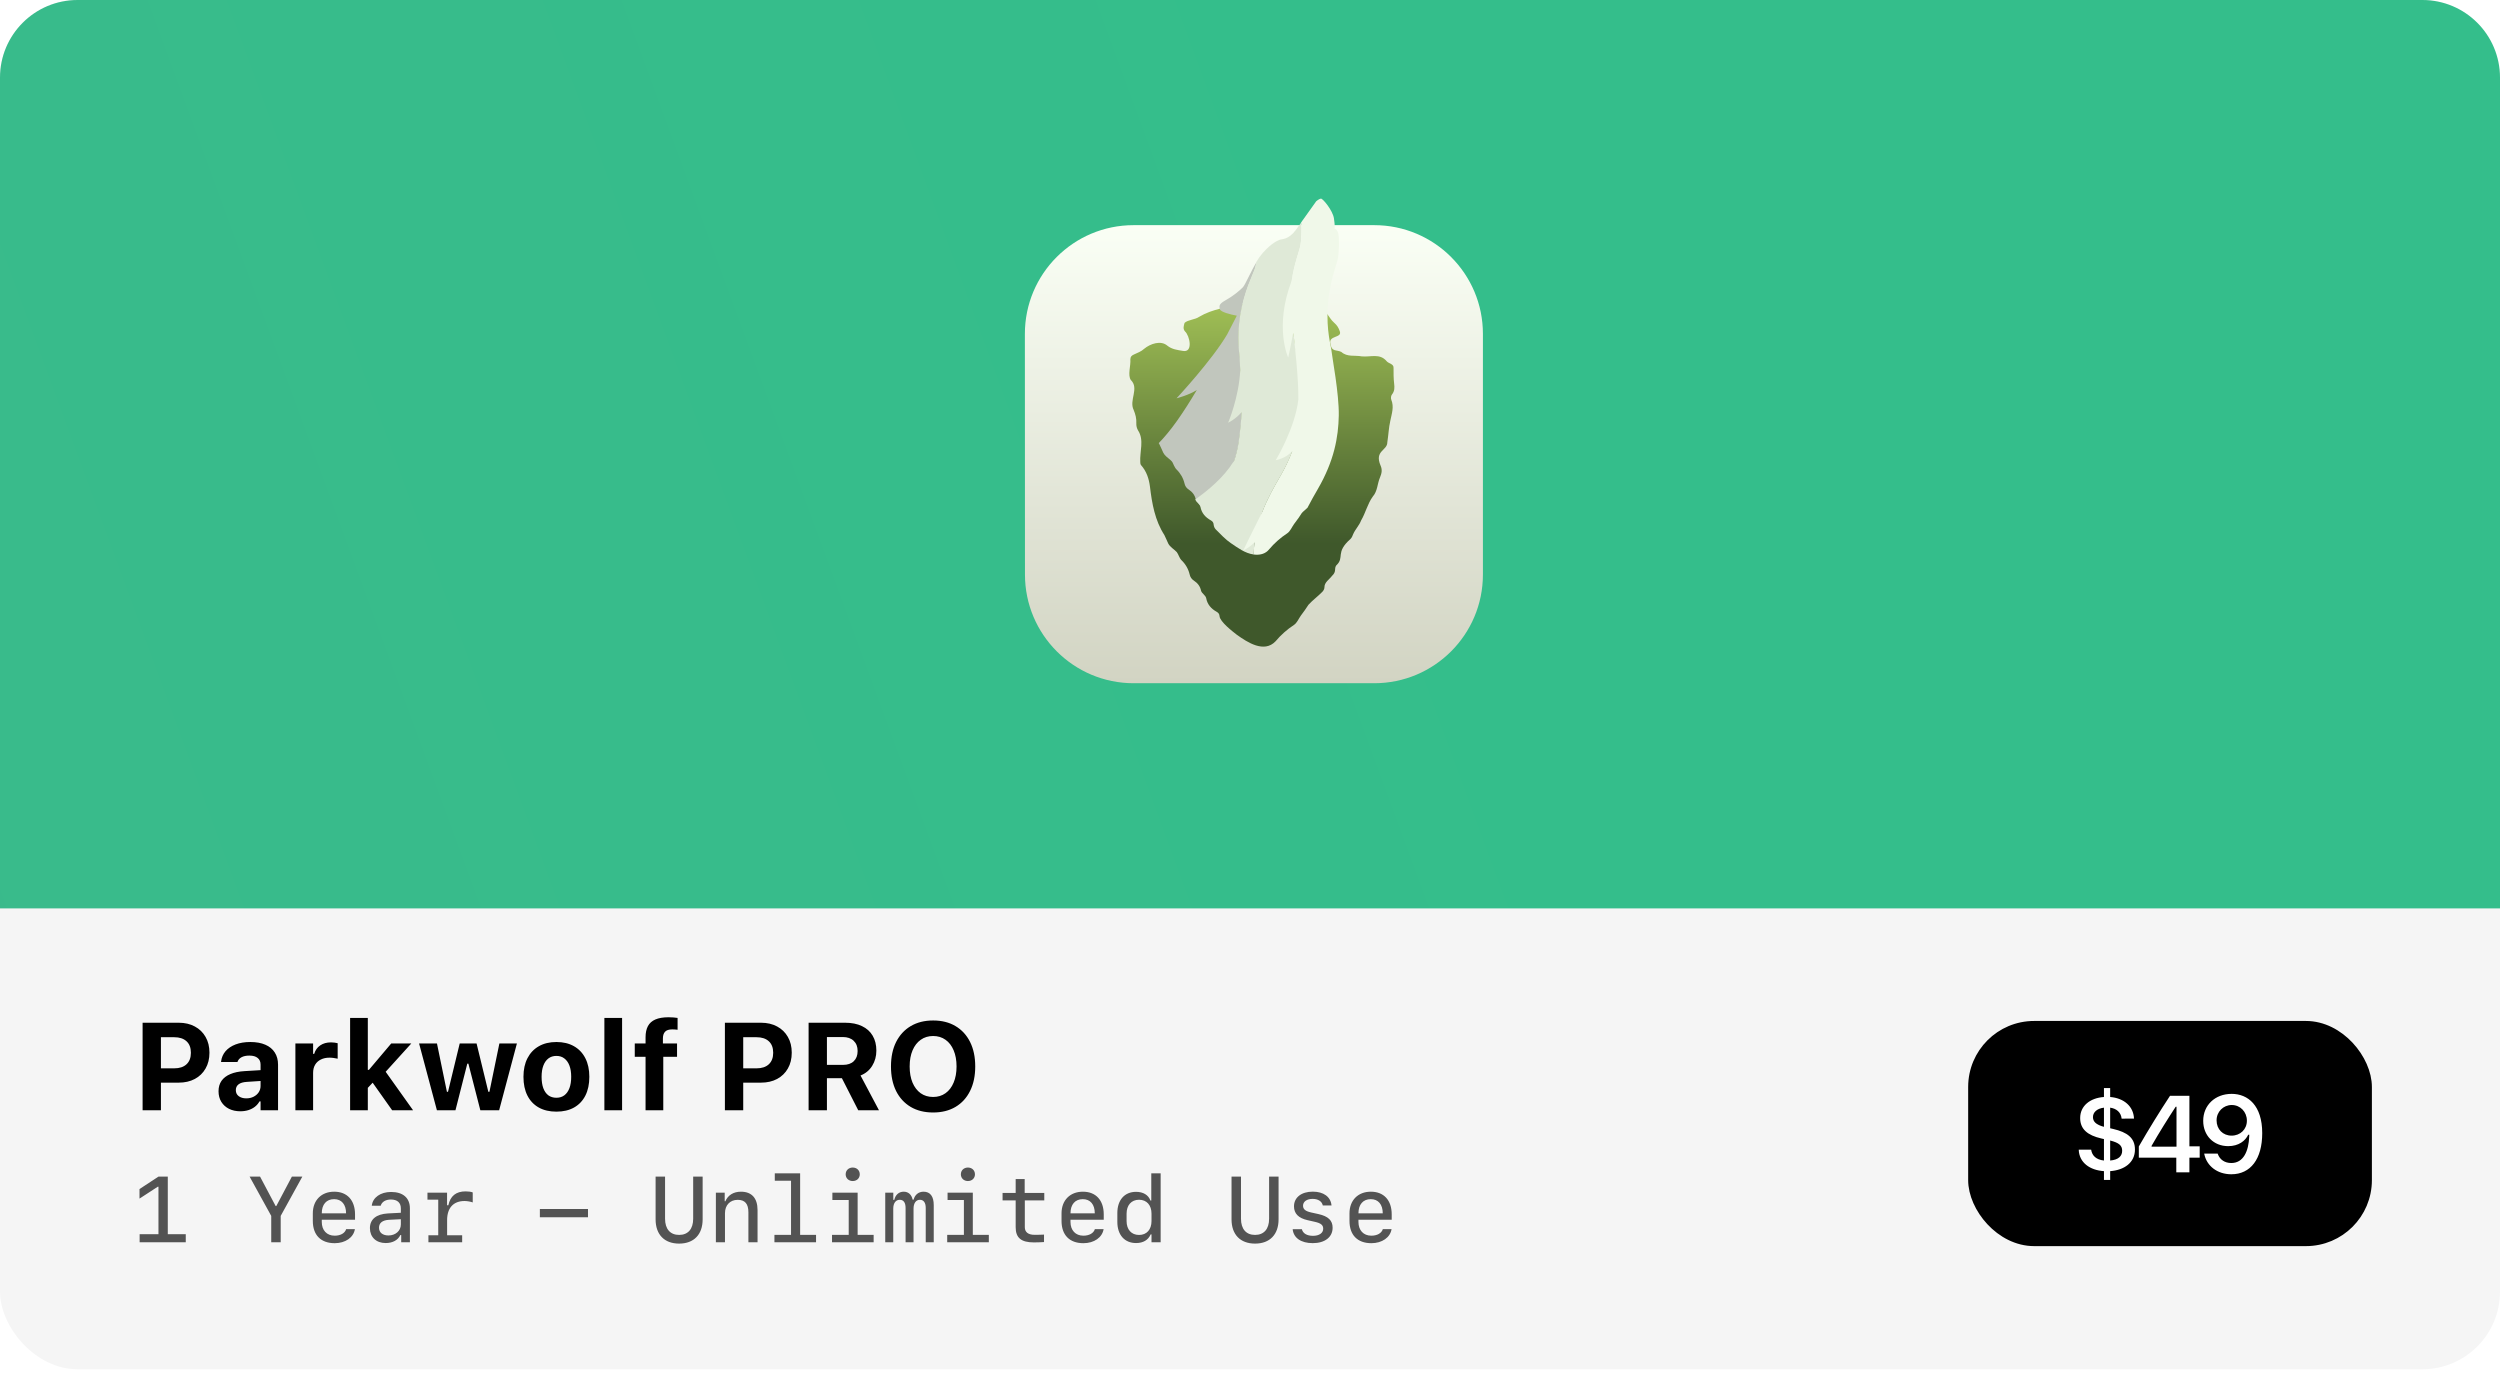
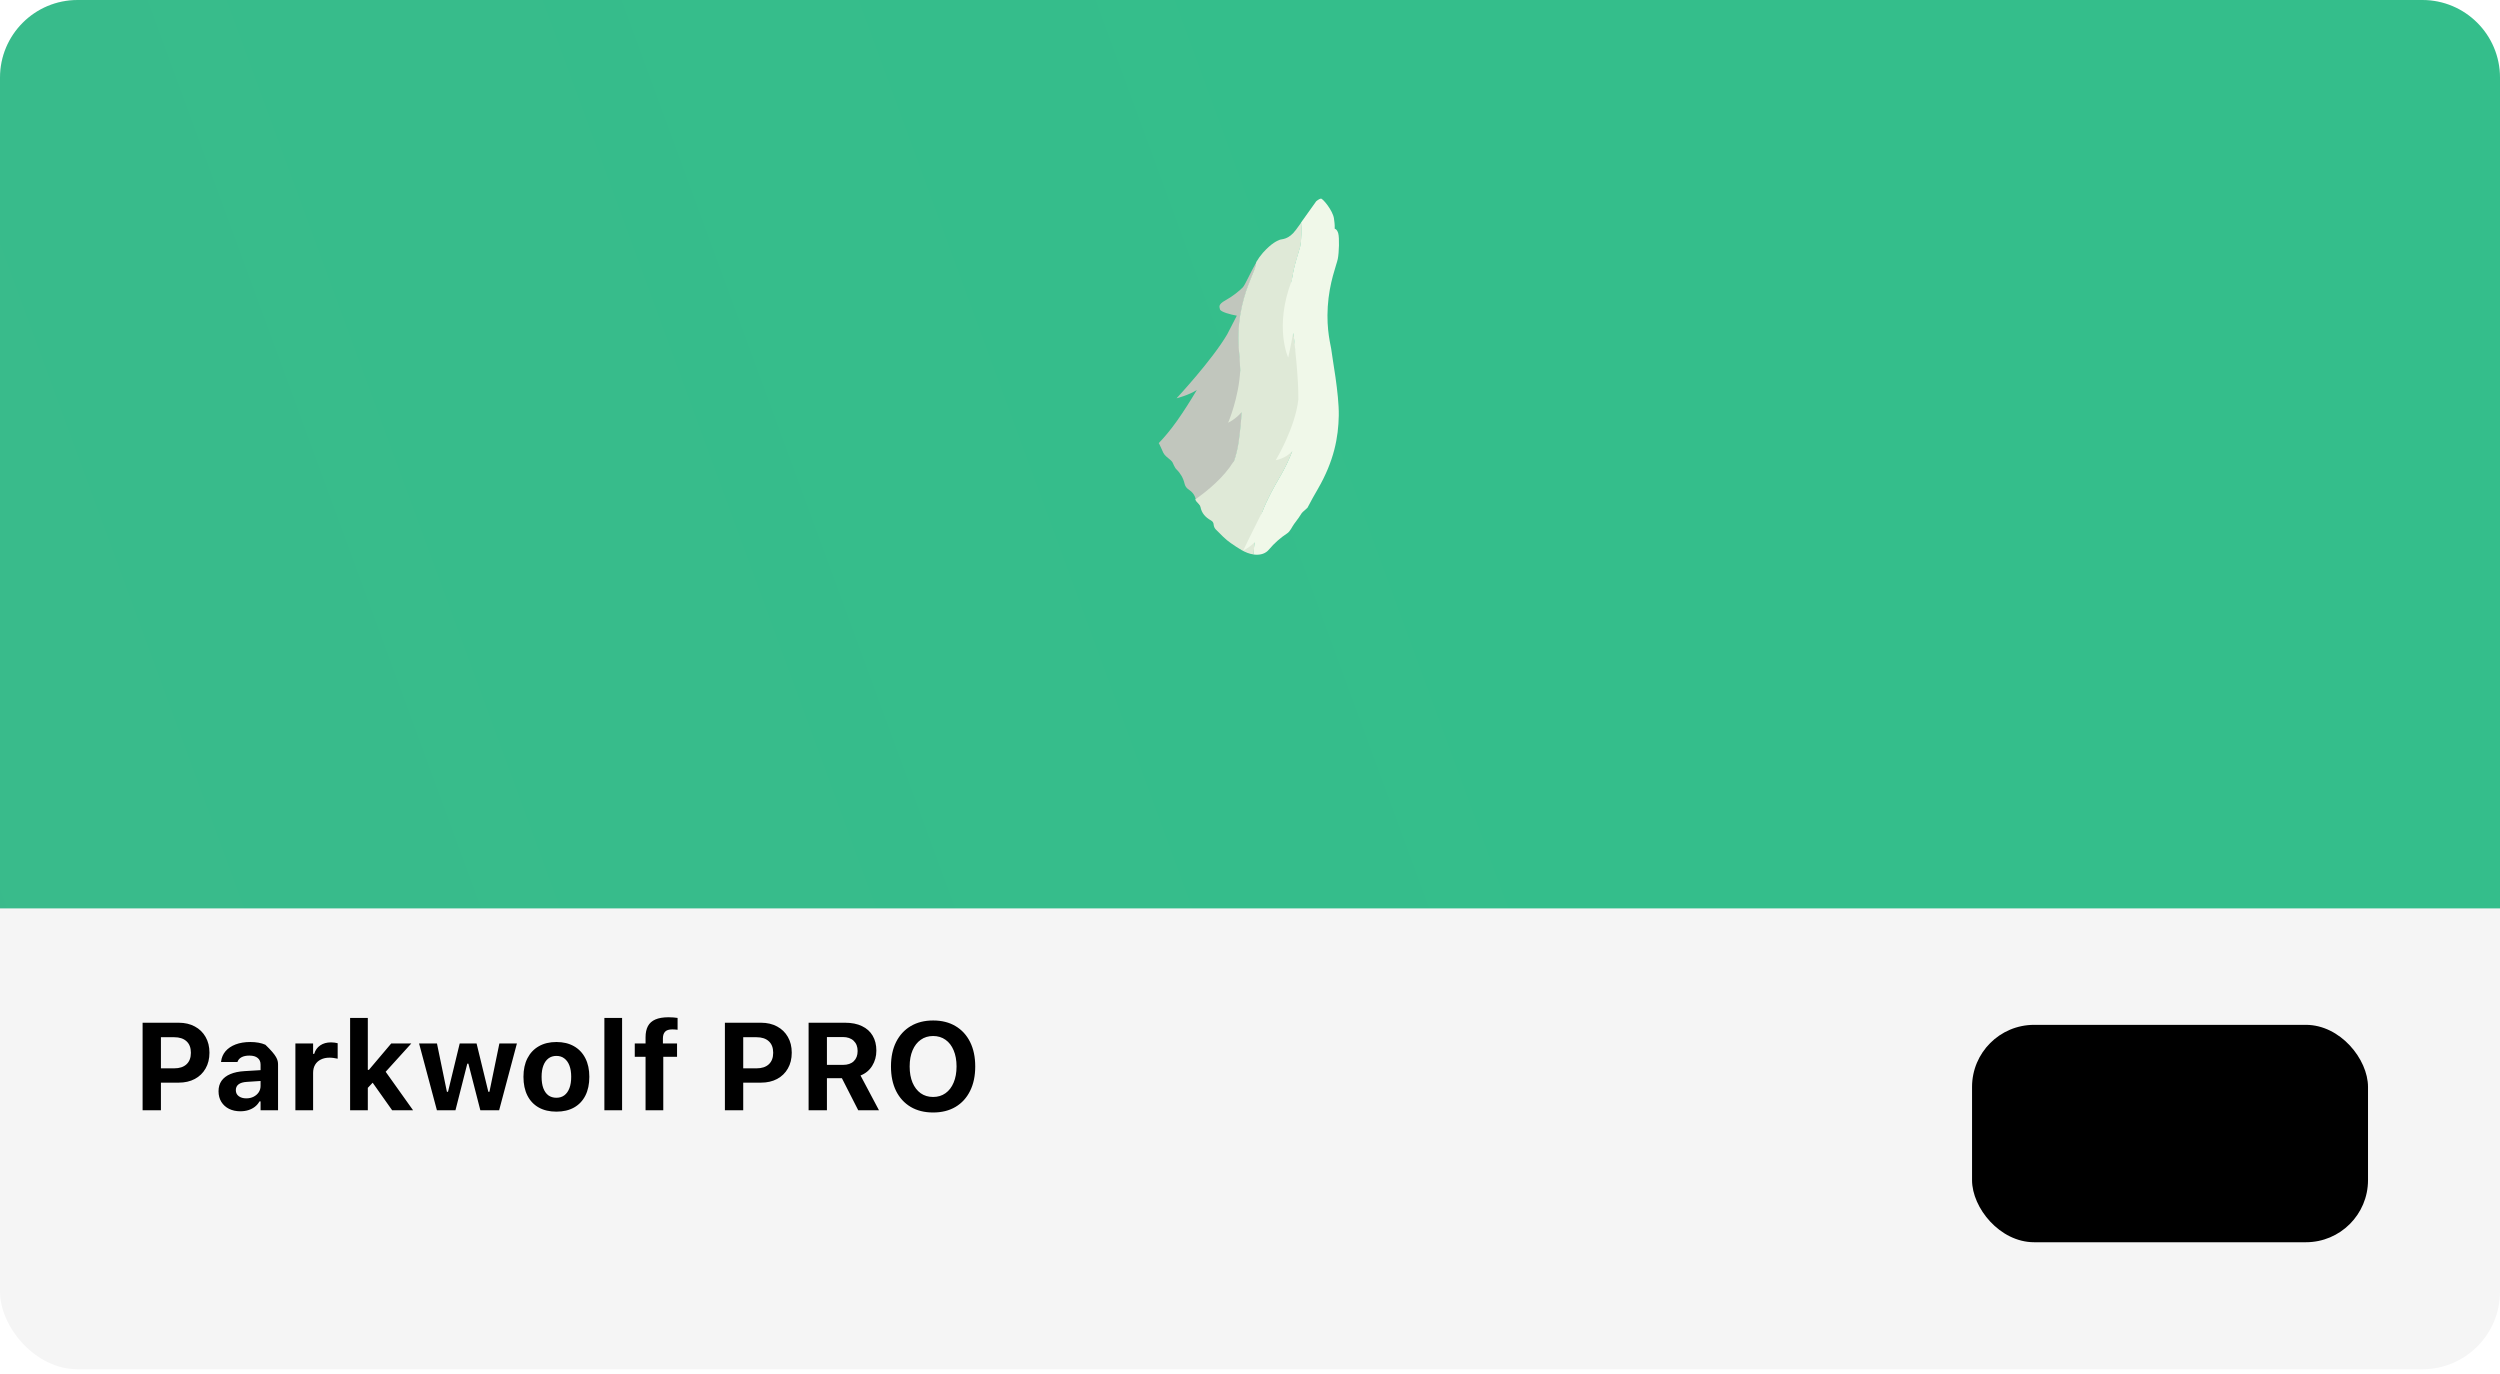
<svg xmlns="http://www.w3.org/2000/svg" width="322" height="177" viewBox="0 0 322 177" fill="none">
  <rect width="322" height="176.36" rx="10" fill="#F5F5F5" />
  <rect x="254" y="132" width="51" height="28" rx="8" fill="black" />
-   <path d="M270.989 151.978V150.843C269.177 150.727 267.796 149.742 267.742 148.088L267.749 148.081L269.335 148.074L269.341 148.088C269.458 148.833 269.963 149.366 270.989 149.476V146.714L270.64 146.632C268.883 146.229 267.926 145.436 267.926 144.014V144C267.926 142.435 269.205 141.416 270.989 141.293V140.145H271.789V141.293C273.566 141.437 274.796 142.503 274.858 144.068V144.075L273.272 144.082L273.265 144.068C273.176 143.269 272.609 142.783 271.789 142.667V145.319L272.171 145.408C273.997 145.832 274.981 146.57 274.981 148.047V148.061C274.981 149.742 273.607 150.713 271.789 150.843V151.978H270.989ZM269.574 143.891C269.574 144.465 269.977 144.868 270.989 145.135V142.667C270.059 142.776 269.574 143.289 269.574 143.877V143.891ZM273.334 148.211C273.334 147.562 272.958 147.192 271.789 146.898V149.476C272.855 149.387 273.334 148.901 273.334 148.225V148.211ZM280.307 151V149.106H275.48V147.664C276.759 145.442 278.16 143.173 279.5 141.136H281.995V147.65H283.321V149.106H281.995V151H280.307ZM277.121 147.691H280.334V142.544H280.231C279.22 144.089 278.078 145.914 277.121 147.589V147.691ZM287.437 140.89C289.542 140.89 291.374 142.387 291.374 145.941V145.955C291.374 149.277 289.877 151.246 287.396 151.246C285.584 151.246 284.231 150.173 283.916 148.662L283.903 148.587H285.639L285.66 148.655C285.919 149.346 286.528 149.797 287.396 149.797C288.961 149.797 289.624 148.266 289.7 146.379C289.7 146.304 289.707 146.229 289.707 146.153H289.57C289.207 146.933 288.346 147.623 286.993 147.623C285.099 147.623 283.773 146.242 283.773 144.369V144.355C283.773 142.353 285.297 140.89 287.437 140.89ZM287.43 146.27C288.544 146.27 289.399 145.463 289.399 144.349V144.335C289.399 143.207 288.544 142.325 287.451 142.325C286.364 142.325 285.496 143.193 285.496 144.294V144.308C285.496 145.449 286.309 146.27 287.43 146.27Z" fill="white" />
-   <rect x="254" y="132" width="51" height="28" rx="8" stroke="black" />
  <path d="M0 10C0 4.477 4.477 0 10 0H312C317.523 0 322 4.477 322 10V117H0V10Z" fill="url(#paint0_linear_12_40)" />
-   <path d="M19.547 139.445V137.602H22.438C23.115 137.602 23.641 137.43 24.016 137.086C24.396 136.737 24.586 136.242 24.586 135.602V135.586C24.586 134.945 24.396 134.453 24.016 134.109C23.641 133.766 23.115 133.594 22.438 133.594H19.547V131.727H23.016C23.807 131.727 24.5 131.888 25.094 132.211C25.688 132.529 26.148 132.977 26.477 133.555C26.81 134.133 26.977 134.807 26.977 135.578V135.594C26.977 136.37 26.81 137.047 26.477 137.625C26.148 138.203 25.688 138.651 25.094 138.969C24.5 139.286 23.807 139.445 23.016 139.445H19.547ZM18.367 143V131.727H20.727V143H18.367ZM30.953 143.133C30.412 143.133 29.927 143.029 29.5 142.82C29.078 142.607 28.747 142.307 28.508 141.922C28.268 141.531 28.148 141.076 28.148 140.555V140.539C28.148 140.023 28.276 139.581 28.531 139.211C28.792 138.841 29.169 138.552 29.664 138.344C30.164 138.13 30.771 138.003 31.484 137.961L34.688 137.766V139.156L31.828 139.344C31.338 139.37 30.974 139.474 30.734 139.656C30.495 139.839 30.375 140.086 30.375 140.398V140.414C30.375 140.742 30.5 141 30.75 141.188C31 141.375 31.323 141.469 31.719 141.469C32.073 141.469 32.388 141.398 32.664 141.258C32.94 141.117 33.159 140.927 33.32 140.688C33.482 140.443 33.562 140.169 33.562 139.867V137.125C33.562 136.75 33.438 136.464 33.188 136.266C32.943 136.062 32.586 135.961 32.117 135.961C31.706 135.961 31.37 136.031 31.109 136.172C30.854 136.307 30.682 136.503 30.594 136.758L30.578 136.789H28.469L28.477 136.719C28.539 136.214 28.729 135.773 29.047 135.398C29.37 135.023 29.802 134.732 30.344 134.523C30.891 134.315 31.523 134.211 32.242 134.211C33.003 134.211 33.648 134.328 34.18 134.562C34.711 134.792 35.115 135.125 35.391 135.562C35.672 135.995 35.812 136.516 35.812 137.125V143H33.562V141.859H33.422C33.276 142.125 33.081 142.354 32.836 142.547C32.596 142.734 32.315 142.88 31.992 142.984C31.674 143.083 31.328 143.133 30.953 143.133ZM38.047 143V134.398H40.328V135.734H40.469C40.609 135.266 40.867 134.904 41.242 134.648C41.617 134.388 42.083 134.258 42.641 134.258C42.797 134.258 42.948 134.268 43.094 134.289C43.245 134.31 43.378 134.336 43.492 134.367V136.359C43.32 136.318 43.146 136.286 42.969 136.266C42.797 136.24 42.622 136.227 42.445 136.227C42.013 136.227 41.638 136.307 41.32 136.469C41.003 136.625 40.758 136.849 40.586 137.141C40.414 137.432 40.328 137.781 40.328 138.188V143H38.047ZM45.094 143V131.109H47.375V143H45.094ZM50.508 143L47.867 139.266L49.57 137.898L53.203 143H50.508ZM47.219 140.281L47.141 137.797H47.516L50.391 134.398H52.977L49.438 138.305L48.219 139.219L47.219 140.281ZM56.273 143L53.977 134.398H56.281L57.562 140.625H57.703L59.211 134.398H61.383L62.898 140.625H63.039L64.32 134.398H66.578L64.289 143H61.867L60.328 137H60.188L58.664 143H56.273ZM71.664 143.18C70.784 143.18 70.026 143.003 69.391 142.648C68.755 142.289 68.268 141.776 67.93 141.109C67.591 140.438 67.422 139.635 67.422 138.703V138.688C67.422 137.76 67.594 136.964 67.938 136.297C68.281 135.63 68.768 135.117 69.398 134.758C70.034 134.393 70.789 134.211 71.664 134.211C72.539 134.211 73.292 134.391 73.922 134.75C74.557 135.109 75.047 135.625 75.391 136.297C75.734 136.964 75.906 137.76 75.906 138.688V138.703C75.906 139.635 75.737 140.438 75.398 141.109C75.06 141.776 74.573 142.289 73.938 142.648C73.307 143.003 72.549 143.18 71.664 143.18ZM71.664 141.391C72.07 141.391 72.414 141.284 72.695 141.07C72.977 140.857 73.193 140.549 73.344 140.148C73.495 139.747 73.57 139.266 73.57 138.703V138.688C73.57 138.125 73.495 137.646 73.344 137.25C73.193 136.849 72.974 136.542 72.688 136.328C72.406 136.109 72.065 136 71.664 136C71.263 136 70.919 136.109 70.633 136.328C70.352 136.542 70.135 136.849 69.984 137.25C69.833 137.646 69.758 138.125 69.758 138.688V138.703C69.758 139.271 69.831 139.755 69.977 140.156C70.128 140.557 70.344 140.865 70.625 141.078C70.912 141.286 71.258 141.391 71.664 141.391ZM77.844 143V131.109H80.125V143H77.844ZM83.148 143V136.117H81.758V134.398H83.148V133.594C83.148 133.021 83.25 132.544 83.453 132.164C83.656 131.784 83.974 131.5 84.406 131.312C84.844 131.12 85.409 131.023 86.102 131.023C86.336 131.023 86.547 131.031 86.734 131.047C86.927 131.062 87.107 131.083 87.273 131.109V132.633C87.201 132.617 87.104 132.607 86.984 132.602C86.87 132.591 86.74 132.586 86.594 132.586C86.151 132.586 85.838 132.688 85.656 132.891C85.474 133.089 85.383 133.375 85.383 133.75V134.398H87.203V136.117H85.43V143H83.148ZM94.547 139.445V137.602H97.438C98.115 137.602 98.641 137.43 99.016 137.086C99.396 136.737 99.586 136.242 99.586 135.602V135.586C99.586 134.945 99.396 134.453 99.016 134.109C98.641 133.766 98.115 133.594 97.438 133.594H94.547V131.727H98.016C98.807 131.727 99.5 131.888 100.094 132.211C100.688 132.529 101.148 132.977 101.477 133.555C101.81 134.133 101.977 134.807 101.977 135.578V135.594C101.977 136.37 101.81 137.047 101.477 137.625C101.148 138.203 100.688 138.651 100.094 138.969C99.5 139.286 98.807 139.445 98.016 139.445H94.547ZM93.367 143V131.727H95.727V143H93.367ZM104.148 143V131.727H108.844C109.698 131.727 110.424 131.872 111.023 132.164C111.628 132.451 112.086 132.862 112.398 133.398C112.716 133.935 112.875 134.573 112.875 135.312V135.328C112.875 136.052 112.695 136.703 112.336 137.281C111.982 137.854 111.482 138.268 110.836 138.523L113.211 143H110.539L108.438 138.875C108.422 138.875 108.404 138.875 108.383 138.875C108.362 138.875 108.344 138.875 108.328 138.875H106.508V143H104.148ZM106.508 137.156H108.586C109.174 137.156 109.633 137 109.961 136.688C110.294 136.37 110.461 135.932 110.461 135.375V135.359C110.461 134.812 110.292 134.378 109.953 134.055C109.615 133.732 109.148 133.57 108.555 133.57H106.508V137.156ZM120.188 143.289C119.073 143.289 118.109 143.049 117.297 142.57C116.484 142.086 115.857 141.401 115.414 140.516C114.977 139.63 114.758 138.581 114.758 137.367V137.352C114.758 136.133 114.979 135.083 115.422 134.203C115.87 133.318 116.5 132.635 117.312 132.156C118.125 131.677 119.083 131.438 120.188 131.438C121.297 131.438 122.255 131.677 123.062 132.156C123.875 132.635 124.503 133.318 124.945 134.203C125.388 135.089 125.609 136.138 125.609 137.352V137.367C125.609 138.581 125.388 139.63 124.945 140.516C124.508 141.401 123.883 142.086 123.07 142.57C122.258 143.049 121.297 143.289 120.188 143.289ZM120.188 141.289C120.797 141.289 121.328 141.128 121.781 140.805C122.234 140.482 122.583 140.026 122.828 139.438C123.078 138.849 123.203 138.159 123.203 137.367V137.352C123.203 136.555 123.078 135.865 122.828 135.281C122.583 134.693 122.234 134.24 121.781 133.922C121.328 133.599 120.797 133.438 120.188 133.438C119.578 133.438 119.047 133.599 118.594 133.922C118.141 134.24 117.789 134.693 117.539 135.281C117.289 135.865 117.164 136.555 117.164 137.352V137.367C117.164 138.159 117.286 138.849 117.531 139.438C117.781 140.026 118.13 140.482 118.578 140.805C119.031 141.128 119.568 141.289 120.188 141.289Z" fill="black" />
-   <path d="M23.926 160H17.984V158.963H20.41V152.852H20.316L17.967 154.381V153.15L20.416 151.545H21.611V158.963H23.926V160ZM36.154 160H34.935V156.607L32.147 151.545H33.494L35.504 155.342H35.586L37.596 151.545H38.943L36.154 156.607V160ZM44.586 158.312H45.711C45.541 159.385 44.486 160.123 43.109 160.123C41.316 160.123 40.291 159.068 40.291 157.252V156.279C40.291 154.598 41.387 153.49 43.045 153.49C44.715 153.49 45.728 154.592 45.728 156.408V157.1H41.445V157.387C41.445 158.465 42.096 159.156 43.103 159.156C43.859 159.156 44.428 158.834 44.586 158.312ZM43.033 154.451C42.043 154.451 41.445 155.131 41.445 156.273H44.574C44.574 155.137 44 154.451 43.033 154.451ZM49.672 160.105C48.453 160.105 47.645 159.338 47.645 158.184C47.645 157.047 48.465 156.379 49.953 156.291L51.629 156.203V155.641C51.629 154.908 51.172 154.498 50.352 154.498C49.672 154.498 49.185 154.791 49.033 155.295H47.885C48.002 154.24 49.004 153.525 50.375 153.525C51.916 153.525 52.795 154.299 52.795 155.641V160.006H51.676V159.074H51.565C51.26 159.73 50.574 160.105 49.672 160.105ZM50.035 159.127C50.949 159.127 51.629 158.523 51.629 157.709V157.035L50.111 157.111C49.262 157.158 48.816 157.51 48.816 158.131C48.816 158.746 49.285 159.127 50.035 159.127ZM57.588 157.152V159.098H59.527V160H55.18V159.098H56.445V154.516H55.057V153.613H57.582V155.242H57.746C57.998 154.041 58.742 153.449 59.967 153.449C60.33 153.449 60.676 153.496 60.887 153.584V154.873C60.6 154.768 60.184 154.691 59.832 154.691C58.391 154.691 57.588 155.588 57.588 157.152ZM75.734 156.783H69.535V155.717H75.734V156.783ZM87.471 159.057C88.619 159.057 89.281 158.295 89.281 156.977V151.545H90.5V157.053C90.5 159.01 89.369 160.176 87.471 160.176C85.572 160.176 84.441 159.01 84.441 157.053V151.545H85.66V156.977C85.66 158.295 86.322 159.057 87.471 159.057ZM92.205 160V153.613H93.342V154.727H93.424C93.758 153.936 94.478 153.49 95.434 153.49C96.822 153.49 97.572 154.322 97.572 155.857V160H96.394V156.15C96.394 155.055 95.955 154.539 95.012 154.539C94.033 154.539 93.377 155.225 93.377 156.256V160H92.205ZM105.107 160H99.746V159.051H101.885V152.078H99.793V151.123H103.057V159.051H105.107V160ZM109.83 152.119C109.309 152.119 108.922 151.756 108.922 151.252C108.922 150.742 109.309 150.379 109.83 150.379C110.357 150.379 110.738 150.742 110.738 151.252C110.738 151.756 110.357 152.119 109.83 152.119ZM112.525 160H107.164V159.051H109.314V154.562H107.211V153.613H110.463V159.051H112.525V160ZM120.266 155.225V160H119.234V155.588C119.234 154.902 118.965 154.533 118.484 154.533C117.98 154.533 117.664 154.967 117.664 155.67V160H116.639V155.582C116.639 154.896 116.375 154.533 115.889 154.533C115.373 154.533 115.051 154.967 115.051 155.67V160H114.02V153.613H115.057V154.539H115.186C115.338 153.877 115.789 153.49 116.398 153.49C116.996 153.49 117.412 153.865 117.547 154.516H117.676C117.828 153.883 118.32 153.49 118.953 153.49C119.814 153.49 120.266 154.094 120.266 155.225ZM124.666 152.119C124.145 152.119 123.758 151.756 123.758 151.252C123.758 150.742 124.145 150.379 124.666 150.379C125.193 150.379 125.574 150.742 125.574 151.252C125.574 151.756 125.193 152.119 124.666 152.119ZM127.361 160H122V159.051H124.15V154.562H122.047V153.613H125.299V159.051H127.361V160ZM130.818 151.867H131.979V153.648H134.504V154.615H131.996V158.066C131.996 158.699 132.436 159.045 133.25 159.045C133.549 159.045 134.328 159.033 134.469 159.016V159.977C134.34 160 133.414 160.023 133.168 160.023C131.533 160.023 130.818 159.438 130.818 158.066V154.615H129.131V153.648H130.818V151.867ZM141.02 158.312H142.145C141.975 159.385 140.92 160.123 139.543 160.123C137.75 160.123 136.725 159.068 136.725 157.252V156.279C136.725 154.598 137.82 153.49 139.479 153.49C141.148 153.49 142.162 154.592 142.162 156.408V157.1H137.879V157.387C137.879 158.465 138.529 159.156 139.537 159.156C140.293 159.156 140.861 158.834 141.02 158.312ZM139.467 154.451C138.477 154.451 137.879 155.131 137.879 156.273H141.008C141.008 155.137 140.434 154.451 139.467 154.451ZM146.322 160.105C144.852 160.105 143.914 159.057 143.914 157.387V156.227C143.914 154.557 144.852 153.508 146.322 153.508C147.242 153.508 147.916 153.912 148.174 154.627H148.285V151.123H149.492V160H148.314V158.992H148.203C147.898 159.713 147.242 160.105 146.322 160.105ZM146.709 159.062C147.693 159.062 148.314 158.371 148.314 157.275V156.32C148.314 155.219 147.693 154.527 146.709 154.527C145.725 154.527 145.104 155.225 145.104 156.32V157.275C145.104 158.371 145.725 159.062 146.709 159.062ZM161.65 159.057C162.799 159.057 163.461 158.295 163.461 156.977V151.545H164.68V157.053C164.68 159.01 163.549 160.176 161.65 160.176C159.752 160.176 158.621 159.01 158.621 157.053V151.545H159.84V156.977C159.84 158.295 160.502 159.057 161.65 159.057ZM166.666 155.377C166.666 154.234 167.621 153.484 169.086 153.484C170.48 153.484 171.395 154.152 171.5 155.26H170.375C170.27 154.738 169.771 154.416 169.068 154.416C168.318 154.416 167.832 154.768 167.832 155.295C167.832 155.752 168.143 156.004 168.887 156.168L169.812 156.373C171.072 156.654 171.641 157.193 171.641 158.131C171.641 159.344 170.639 160.117 169.08 160.117C167.574 160.117 166.602 159.443 166.496 158.318H167.68C167.809 158.863 168.336 159.174 169.109 159.174C169.912 159.174 170.428 158.816 170.428 158.26C170.428 157.791 170.141 157.551 169.367 157.375L168.412 157.158C167.246 156.895 166.666 156.309 166.666 155.377ZM178.109 158.312H179.234C179.064 159.385 178.01 160.123 176.633 160.123C174.84 160.123 173.814 159.068 173.814 157.252V156.279C173.814 154.598 174.91 153.49 176.568 153.49C178.238 153.49 179.252 154.592 179.252 156.408V157.1H174.969V157.387C174.969 158.465 175.619 159.156 176.627 159.156C177.383 159.156 177.951 158.834 178.109 158.312ZM176.557 154.451C175.566 154.451 174.969 155.131 174.969 156.273H178.098C178.098 155.137 177.523 154.451 176.557 154.451Z" fill="#535353" />
-   <path d="M191 74C191 81.732 184.732 88 177 88H146.016C138.286 88 132.019 81.735 132.016 74.005L132.005 43.005C132.002 35.271 138.271 29 146.005 29H177C184.732 29 191 35.268 191 43V74Z" fill="url(#paint1_linear_12_40)" />
+   <path d="M19.547 139.445V137.602H22.438C23.115 137.602 23.641 137.43 24.016 137.086C24.396 136.737 24.586 136.242 24.586 135.602V135.586C24.586 134.945 24.396 134.453 24.016 134.109C23.641 133.766 23.115 133.594 22.438 133.594H19.547V131.727H23.016C23.807 131.727 24.5 131.888 25.094 132.211C25.688 132.529 26.148 132.977 26.477 133.555C26.81 134.133 26.977 134.807 26.977 135.578V135.594C26.977 136.37 26.81 137.047 26.477 137.625C26.148 138.203 25.688 138.651 25.094 138.969C24.5 139.286 23.807 139.445 23.016 139.445H19.547ZM18.367 143V131.727H20.727V143H18.367ZM30.953 143.133C30.412 143.133 29.927 143.029 29.5 142.82C29.078 142.607 28.747 142.307 28.508 141.922C28.268 141.531 28.148 141.076 28.148 140.555V140.539C28.148 140.023 28.276 139.581 28.531 139.211C28.792 138.841 29.169 138.552 29.664 138.344C30.164 138.13 30.771 138.003 31.484 137.961L34.688 137.766V139.156L31.828 139.344C31.338 139.37 30.974 139.474 30.734 139.656C30.495 139.839 30.375 140.086 30.375 140.398V140.414C30.375 140.742 30.5 141 30.75 141.188C31 141.375 31.323 141.469 31.719 141.469C32.073 141.469 32.388 141.398 32.664 141.258C32.94 141.117 33.159 140.927 33.32 140.688C33.482 140.443 33.562 140.169 33.562 139.867V137.125C33.562 136.75 33.438 136.464 33.188 136.266C32.943 136.062 32.586 135.961 32.117 135.961C31.706 135.961 31.37 136.031 31.109 136.172C30.854 136.307 30.682 136.503 30.594 136.758L30.578 136.789H28.469L28.477 136.719C28.539 136.214 28.729 135.773 29.047 135.398C29.37 135.023 29.802 134.732 30.344 134.523C30.891 134.315 31.523 134.211 32.242 134.211C33.003 134.211 33.648 134.328 34.18 134.562C35.672 135.995 35.812 136.516 35.812 137.125V143H33.562V141.859H33.422C33.276 142.125 33.081 142.354 32.836 142.547C32.596 142.734 32.315 142.88 31.992 142.984C31.674 143.083 31.328 143.133 30.953 143.133ZM38.047 143V134.398H40.328V135.734H40.469C40.609 135.266 40.867 134.904 41.242 134.648C41.617 134.388 42.083 134.258 42.641 134.258C42.797 134.258 42.948 134.268 43.094 134.289C43.245 134.31 43.378 134.336 43.492 134.367V136.359C43.32 136.318 43.146 136.286 42.969 136.266C42.797 136.24 42.622 136.227 42.445 136.227C42.013 136.227 41.638 136.307 41.32 136.469C41.003 136.625 40.758 136.849 40.586 137.141C40.414 137.432 40.328 137.781 40.328 138.188V143H38.047ZM45.094 143V131.109H47.375V143H45.094ZM50.508 143L47.867 139.266L49.57 137.898L53.203 143H50.508ZM47.219 140.281L47.141 137.797H47.516L50.391 134.398H52.977L49.438 138.305L48.219 139.219L47.219 140.281ZM56.273 143L53.977 134.398H56.281L57.562 140.625H57.703L59.211 134.398H61.383L62.898 140.625H63.039L64.32 134.398H66.578L64.289 143H61.867L60.328 137H60.188L58.664 143H56.273ZM71.664 143.18C70.784 143.18 70.026 143.003 69.391 142.648C68.755 142.289 68.268 141.776 67.93 141.109C67.591 140.438 67.422 139.635 67.422 138.703V138.688C67.422 137.76 67.594 136.964 67.938 136.297C68.281 135.63 68.768 135.117 69.398 134.758C70.034 134.393 70.789 134.211 71.664 134.211C72.539 134.211 73.292 134.391 73.922 134.75C74.557 135.109 75.047 135.625 75.391 136.297C75.734 136.964 75.906 137.76 75.906 138.688V138.703C75.906 139.635 75.737 140.438 75.398 141.109C75.06 141.776 74.573 142.289 73.938 142.648C73.307 143.003 72.549 143.18 71.664 143.18ZM71.664 141.391C72.07 141.391 72.414 141.284 72.695 141.07C72.977 140.857 73.193 140.549 73.344 140.148C73.495 139.747 73.57 139.266 73.57 138.703V138.688C73.57 138.125 73.495 137.646 73.344 137.25C73.193 136.849 72.974 136.542 72.688 136.328C72.406 136.109 72.065 136 71.664 136C71.263 136 70.919 136.109 70.633 136.328C70.352 136.542 70.135 136.849 69.984 137.25C69.833 137.646 69.758 138.125 69.758 138.688V138.703C69.758 139.271 69.831 139.755 69.977 140.156C70.128 140.557 70.344 140.865 70.625 141.078C70.912 141.286 71.258 141.391 71.664 141.391ZM77.844 143V131.109H80.125V143H77.844ZM83.148 143V136.117H81.758V134.398H83.148V133.594C83.148 133.021 83.25 132.544 83.453 132.164C83.656 131.784 83.974 131.5 84.406 131.312C84.844 131.12 85.409 131.023 86.102 131.023C86.336 131.023 86.547 131.031 86.734 131.047C86.927 131.062 87.107 131.083 87.273 131.109V132.633C87.201 132.617 87.104 132.607 86.984 132.602C86.87 132.591 86.74 132.586 86.594 132.586C86.151 132.586 85.838 132.688 85.656 132.891C85.474 133.089 85.383 133.375 85.383 133.75V134.398H87.203V136.117H85.43V143H83.148ZM94.547 139.445V137.602H97.438C98.115 137.602 98.641 137.43 99.016 137.086C99.396 136.737 99.586 136.242 99.586 135.602V135.586C99.586 134.945 99.396 134.453 99.016 134.109C98.641 133.766 98.115 133.594 97.438 133.594H94.547V131.727H98.016C98.807 131.727 99.5 131.888 100.094 132.211C100.688 132.529 101.148 132.977 101.477 133.555C101.81 134.133 101.977 134.807 101.977 135.578V135.594C101.977 136.37 101.81 137.047 101.477 137.625C101.148 138.203 100.688 138.651 100.094 138.969C99.5 139.286 98.807 139.445 98.016 139.445H94.547ZM93.367 143V131.727H95.727V143H93.367ZM104.148 143V131.727H108.844C109.698 131.727 110.424 131.872 111.023 132.164C111.628 132.451 112.086 132.862 112.398 133.398C112.716 133.935 112.875 134.573 112.875 135.312V135.328C112.875 136.052 112.695 136.703 112.336 137.281C111.982 137.854 111.482 138.268 110.836 138.523L113.211 143H110.539L108.438 138.875C108.422 138.875 108.404 138.875 108.383 138.875C108.362 138.875 108.344 138.875 108.328 138.875H106.508V143H104.148ZM106.508 137.156H108.586C109.174 137.156 109.633 137 109.961 136.688C110.294 136.37 110.461 135.932 110.461 135.375V135.359C110.461 134.812 110.292 134.378 109.953 134.055C109.615 133.732 109.148 133.57 108.555 133.57H106.508V137.156ZM120.188 143.289C119.073 143.289 118.109 143.049 117.297 142.57C116.484 142.086 115.857 141.401 115.414 140.516C114.977 139.63 114.758 138.581 114.758 137.367V137.352C114.758 136.133 114.979 135.083 115.422 134.203C115.87 133.318 116.5 132.635 117.312 132.156C118.125 131.677 119.083 131.438 120.188 131.438C121.297 131.438 122.255 131.677 123.062 132.156C123.875 132.635 124.503 133.318 124.945 134.203C125.388 135.089 125.609 136.138 125.609 137.352V137.367C125.609 138.581 125.388 139.63 124.945 140.516C124.508 141.401 123.883 142.086 123.07 142.57C122.258 143.049 121.297 143.289 120.188 143.289ZM120.188 141.289C120.797 141.289 121.328 141.128 121.781 140.805C122.234 140.482 122.583 140.026 122.828 139.438C123.078 138.849 123.203 138.159 123.203 137.367V137.352C123.203 136.555 123.078 135.865 122.828 135.281C122.583 134.693 122.234 134.24 121.781 133.922C121.328 133.599 120.797 133.438 120.188 133.438C119.578 133.438 119.047 133.599 118.594 133.922C118.141 134.24 117.789 134.693 117.539 135.281C117.289 135.865 117.164 136.555 117.164 137.352V137.367C117.164 138.159 117.286 138.849 117.531 139.438C117.781 140.026 118.13 140.482 118.578 140.805C119.031 141.128 119.568 141.289 120.188 141.289Z" fill="black" />
  <g filter="url(#filter0_di_12_40)">
-     <path d="M164.701 37.655L164.929 37.658C166.264 38.514 167.887 38.957 169.479 39.08C169.597 39.083 169.742 39.191 169.825 39.291C170.172 39.72 170.444 40.235 170.854 40.583C171.22 40.896 171.423 41.243 171.566 41.672C171.888 42.573 170.071 42.168 170.363 43.268C170.522 44.373 171.124 44.005 171.768 44.332C172.524 45.016 173.488 44.726 174.392 44.9C175.535 45.018 176.712 44.469 177.593 45.516C177.881 45.859 178.543 45.849 178.489 46.421C178.489 47.077 178.484 47.739 178.564 48.388C178.628 48.916 178.638 49.376 178.277 49.821C178.156 49.971 178.121 50.299 178.198 50.484C178.58 51.412 178.253 52.289 178.076 53.181C177.863 54.095 177.835 55.037 177.688 55.96C177.695 57.058 175.999 57.024 176.813 58.953C177.064 59.508 176.964 59.967 176.749 60.48C176.39 61.306 176.44 62.251 175.81 62.966C175.149 63.869 174.885 65.062 174.312 66.033C174.074 66.674 173.554 67.178 173.291 67.793C173.2 68.026 173.125 68.228 172.951 68.412C170.921 70.203 172.242 70.783 171.107 71.828C170.798 72.272 171.193 72.582 170.557 73.18C170.206 73.65 169.58 73.994 169.588 74.644C169.593 74.838 169.463 75.081 169.318 75.225C168.752 75.807 168.08 76.29 167.534 76.89C167.233 77.368 166.897 77.825 166.558 78.277C166.265 78.686 166.058 79.225 165.67 79.485C164.777 80.07 163.975 80.783 163.289 81.601C161.818 83.146 159.675 81.735 158.318 80.768C157.744 80.324 156.146 79.092 156.078 78.373C156.057 78.084 155.943 77.932 155.701 77.796C155.004 77.408 154.502 76.857 154.355 76.034C154.274 75.674 153.795 75.428 153.701 75.102C153.58 74.507 153.252 74.099 152.765 73.777C152.629 73.691 152.512 73.579 152.421 73.446C152.329 73.314 152.266 73.165 152.233 73.007C152.069 72.301 151.703 71.659 151.179 71.158C150.894 70.877 150.804 70.419 150.569 70.11C150.214 69.73 149.705 69.47 149.462 68.99C149.283 68.638 149.159 68.257 148.97 67.911C147.765 66.061 147.373 63.856 147.117 61.69C146.985 60.659 146.676 59.712 145.973 58.915C145.894 58.826 145.862 58.662 145.867 58.535C145.778 57.153 146.396 55.678 145.58 54.435C145.421 54.162 145.344 53.848 145.358 53.531C145.393 52.914 145.247 52.362 145.015 51.802C144.387 50.544 145.768 49.027 144.651 47.944C144.224 47.322 144.661 46.06 144.59 45.291C144.595 44.938 144.75 44.796 145.041 44.663C145.501 44.452 146.008 44.264 146.365 43.928C147.154 43.269 148.519 42.801 149.354 43.522C149.952 44.008 150.668 44.077 151.366 44.198C152.708 44.443 152.243 42.24 151.628 41.685C151.325 41.343 151.475 40.933 151.573 40.587C151.983 40.189 152.936 40.168 153.425 39.821C155.182 38.767 157.225 38.537 159.19 38.146C161.917 37.356 162.924 38.765 164.701 37.655Z" fill="url(#paint2_linear_12_40)" />
-   </g>
+     </g>
  <g filter="url(#filter1_d_12_40)">
    <path d="M161.66 44.574C161.737 44.303 161.8 44.028 161.847 43.75C161.043 45.082 160.391 46.68 160.077 47.007C159.656 47.446 158.766 48.173 157.826 48.69C156.886 49.208 157.05 49.501 157.131 49.84C157.212 50.178 158.492 50.515 159.302 50.66L158.065 53.06C156.123 56.379 151.539 61.302 151.539 61.302C151.539 61.302 153.125 60.899 154.154 60.229C153.314 61.64 152.445 63.014 151.608 64.194C150.757 65.392 149.986 66.312 149.247 67.072L149.342 67.243C149.528 67.585 149.651 67.962 149.829 68.309C149.922 68.482 150.043 68.638 150.187 68.77C150.423 68.996 150.704 69.178 150.923 69.418C151.06 69.566 151.111 69.791 151.214 69.974C151.307 70.139 151.391 70.326 151.525 70.455C152.043 70.95 152.405 71.585 152.568 72.283C152.6 72.439 152.663 72.586 152.753 72.717C152.844 72.848 152.96 72.959 153.094 73.044C153.576 73.362 153.9 73.766 154.02 74.354C154.062 74.56 154.308 74.722 154.449 74.912C154.534 75.025 154.643 75.146 154.669 75.277C154.669 75.28 154.669 75.283 154.669 75.287C159.512 71.3 159.538 67.256 159.837 64.673C160.16 61.883 159.704 57.037 159.709 56.322C159.713 55.606 159.28 53.668 159.78 50.563C160.281 47.459 161.423 45.347 161.66 44.574Z" fill="#C1C6BD" />
    <path d="M167.491 41.685C167.633 40.991 167.694 39.418 167.601 38.657C167.365 38.983 167.138 39.299 166.938 39.573C165.959 40.919 165.106 40.761 164.814 40.89C164.523 41.02 163.844 41.246 162.662 42.557C162.341 42.927 162.055 43.326 161.807 43.749V43.749C161.761 44.027 161.699 44.302 161.621 44.572C161.383 45.346 160.241 47.456 159.741 50.56C159.241 53.664 159.674 55.604 159.67 56.319C159.67 56.512 159.701 57.008 159.743 57.683C159.569 61.231 158.185 64.447 158.185 64.447C158.185 64.447 159.194 63.967 159.902 63.096C159.886 63.66 159.854 64.193 159.799 64.671C159.648 65.971 159.567 67.64 158.907 69.485L158.865 69.478C157.616 71.489 155.587 73.177 153.962 74.316C153.965 74.328 153.968 74.34 153.97 74.353C154.012 74.559 154.258 74.721 154.4 74.91C154.485 75.024 154.594 75.144 154.617 75.275C154.763 76.09 155.259 76.631 155.949 77.018C156.188 77.152 156.301 77.303 156.322 77.589C156.341 77.812 156.435 78.022 156.588 78.186C157.216 78.801 157.816 79.474 158.537 79.957C159.447 80.569 160.354 81.263 161.471 81.418C161.636 77.047 163.353 74.025 164.929 71.298C167.015 67.689 167.564 64.673 167.619 61.865C167.674 59.058 166.747 54.276 166.683 53.563C166.619 52.849 166 50.965 166.198 47.827C166.397 44.69 167.329 42.478 167.491 41.685Z" fill="#DFE9D7" />
    <path d="M172.434 63.526C172.486 60.718 171.564 55.938 171.501 55.225C171.437 54.513 170.817 52.625 171.016 49.488C171.214 46.35 172.147 44.138 172.308 43.346C172.47 42.553 172.528 40.613 172.363 40.047C172.198 39.481 171.91 39.464 171.91 39.464C171.894 39.141 171.959 39.156 171.813 38.137C171.668 37.118 170.372 35.548 170.13 35.58C169.888 35.612 169.531 35.92 169.531 35.92C169.531 35.92 168.497 37.382 167.581 38.657C167.677 39.418 167.616 40.991 167.475 41.685C167.343 42.33 166.701 43.914 166.359 46.172C164.091 52.143 165.92 56.056 165.92 56.056C165.92 56.056 166.272 54.493 166.552 52.899C166.607 53.182 166.651 53.404 166.666 53.565C166.73 54.273 167.265 58.641 167.227 61.456C166.809 65.151 164.318 69.269 164.318 69.269C164.318 69.269 165.607 69.072 166.444 68.099C166.023 69.206 165.511 70.276 164.914 71.298C164.101 72.705 163.25 74.191 162.594 75.899C161.285 78.494 160.122 80.913 160.122 80.913C160.664 80.641 161.159 80.284 161.588 79.855C161.523 80.357 161.478 80.877 161.458 81.418C161.543 81.43 161.628 81.439 161.714 81.444C162.345 81.482 162.995 81.32 163.442 80.782C164.121 79.973 164.914 79.268 165.798 78.689C166.182 78.432 166.384 77.899 166.676 77.495C166.872 77.22 167.082 76.956 167.276 76.681C167.405 76.499 167.511 76.301 167.641 76.121C167.723 76.017 167.815 75.921 167.916 75.836C168.076 75.69 168.239 75.546 168.401 75.402C168.836 74.547 169.3 73.741 169.752 72.96C171.834 69.351 172.382 66.334 172.434 63.526Z" fill="#F0F8E9" />
  </g>
  <defs>
    <filter id="filter0_di_12_40" x="140.461" y="33.655" width="42.137" height="52.632" filterUnits="userSpaceOnUse" color-interpolation-filters="sRGB">
      <feFlood flood-opacity="0" result="BackgroundImageFix" />
      <feColorMatrix in="SourceAlpha" type="matrix" values="0 0 0 0 0 0 0 0 0 0 0 0 0 0 0 0 0 0 127 0" result="hardAlpha" />
      <feOffset />
      <feGaussianBlur stdDeviation="2" />
      <feComposite in2="hardAlpha" operator="out" />
      <feColorMatrix type="matrix" values="0 0 0 0 0 0 0 0 0 0 0 0 0 0 0 0 0 0 0.1 0" />
      <feBlend mode="normal" in2="BackgroundImageFix" result="effect1_dropShadow_12_40" />
      <feBlend mode="normal" in="SourceGraphic" in2="effect1_dropShadow_12_40" result="shape" />
      <feColorMatrix in="SourceAlpha" type="matrix" values="0 0 0 0 0 0 0 0 0 0 0 0 0 0 0 0 0 0 127 0" result="hardAlpha" />
      <feOffset dx="1" dy="1" />
      <feGaussianBlur stdDeviation="2" />
      <feComposite in2="hardAlpha" operator="arithmetic" k2="-1" k3="1" />
      <feColorMatrix type="matrix" values="0 0 0 0 0.3 0 0 0 0 0.284 0 0 0 0 0.284 0 0 0 1 0" />
      <feBlend mode="normal" in2="shape" result="effect2_innerShadow_12_40" />
    </filter>
    <filter id="filter1_d_12_40" x="124.247" y="0.579" width="73.214" height="95.87" filterUnits="userSpaceOnUse" color-interpolation-filters="sRGB">
      <feFlood flood-opacity="0" result="BackgroundImageFix" />
      <feColorMatrix in="SourceAlpha" type="matrix" values="0 0 0 0 0 0 0 0 0 0 0 0 0 0 0 0 0 0 127 0" result="hardAlpha" />
      <feOffset dy="-10" />
      <feGaussianBlur stdDeviation="12.5" />
      <feComposite in2="hardAlpha" operator="out" />
      <feColorMatrix type="matrix" values="0 0 0 0 0 0 0 0 0 0 0 0 0 0 0 0 0 0 0.5 0" />
      <feBlend mode="normal" in2="BackgroundImageFix" result="effect1_dropShadow_12_40" />
      <feBlend mode="normal" in="SourceGraphic" in2="effect1_dropShadow_12_40" result="shape" />
    </filter>
    <linearGradient id="paint0_linear_12_40" x1="-143.5" y1="139.354" x2="179.267" y2="20.784" gradientUnits="userSpaceOnUse">
      <stop stop-color="#3DB88B" />
      <stop offset="1" stop-color="#34BE8B" />
    </linearGradient>
    <linearGradient id="paint1_linear_12_40" x1="161.5" y1="29" x2="161.5" y2="88" gradientUnits="userSpaceOnUse">
      <stop stop-color="#FAFFF5" />
      <stop offset="1" stop-color="#D2D4C3" />
    </linearGradient>
    <linearGradient id="paint2_linear_12_40" x1="161.53" y1="37.655" x2="161.53" y2="82.287" gradientUnits="userSpaceOnUse">
      <stop stop-color="#A2C156" />
      <stop offset="0.703" stop-color="#3F582B" />
    </linearGradient>
  </defs>
</svg>